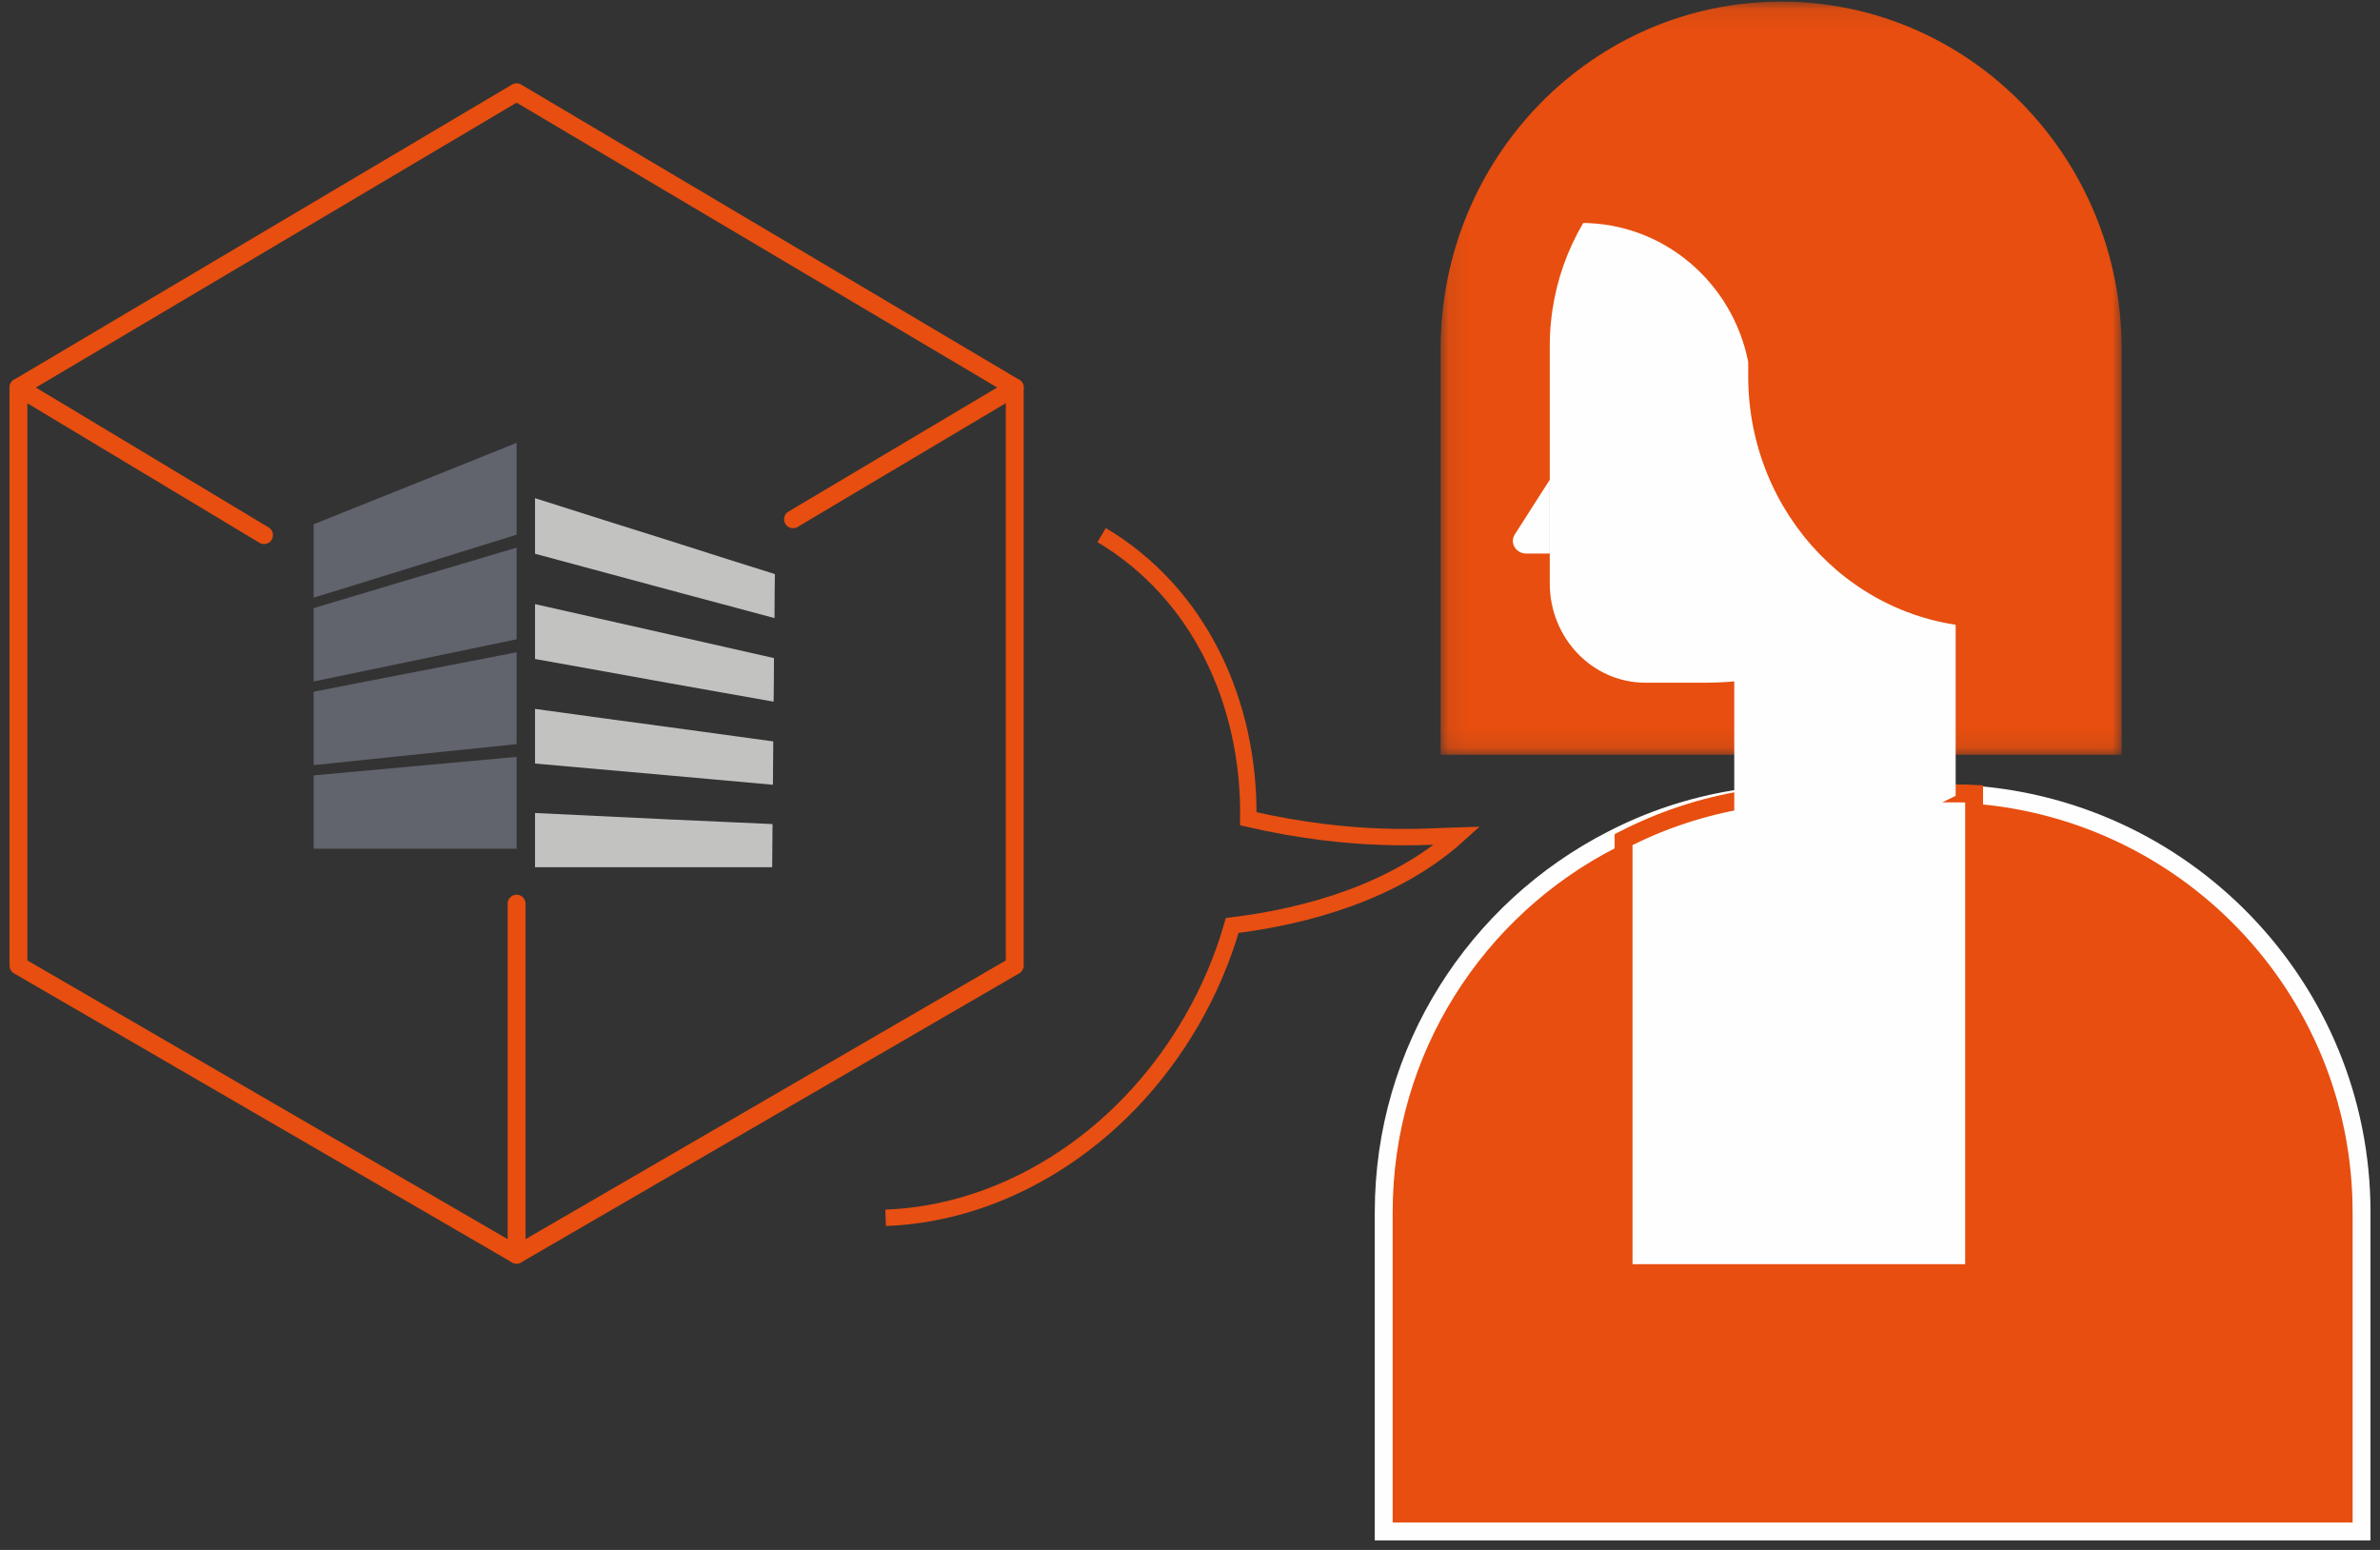
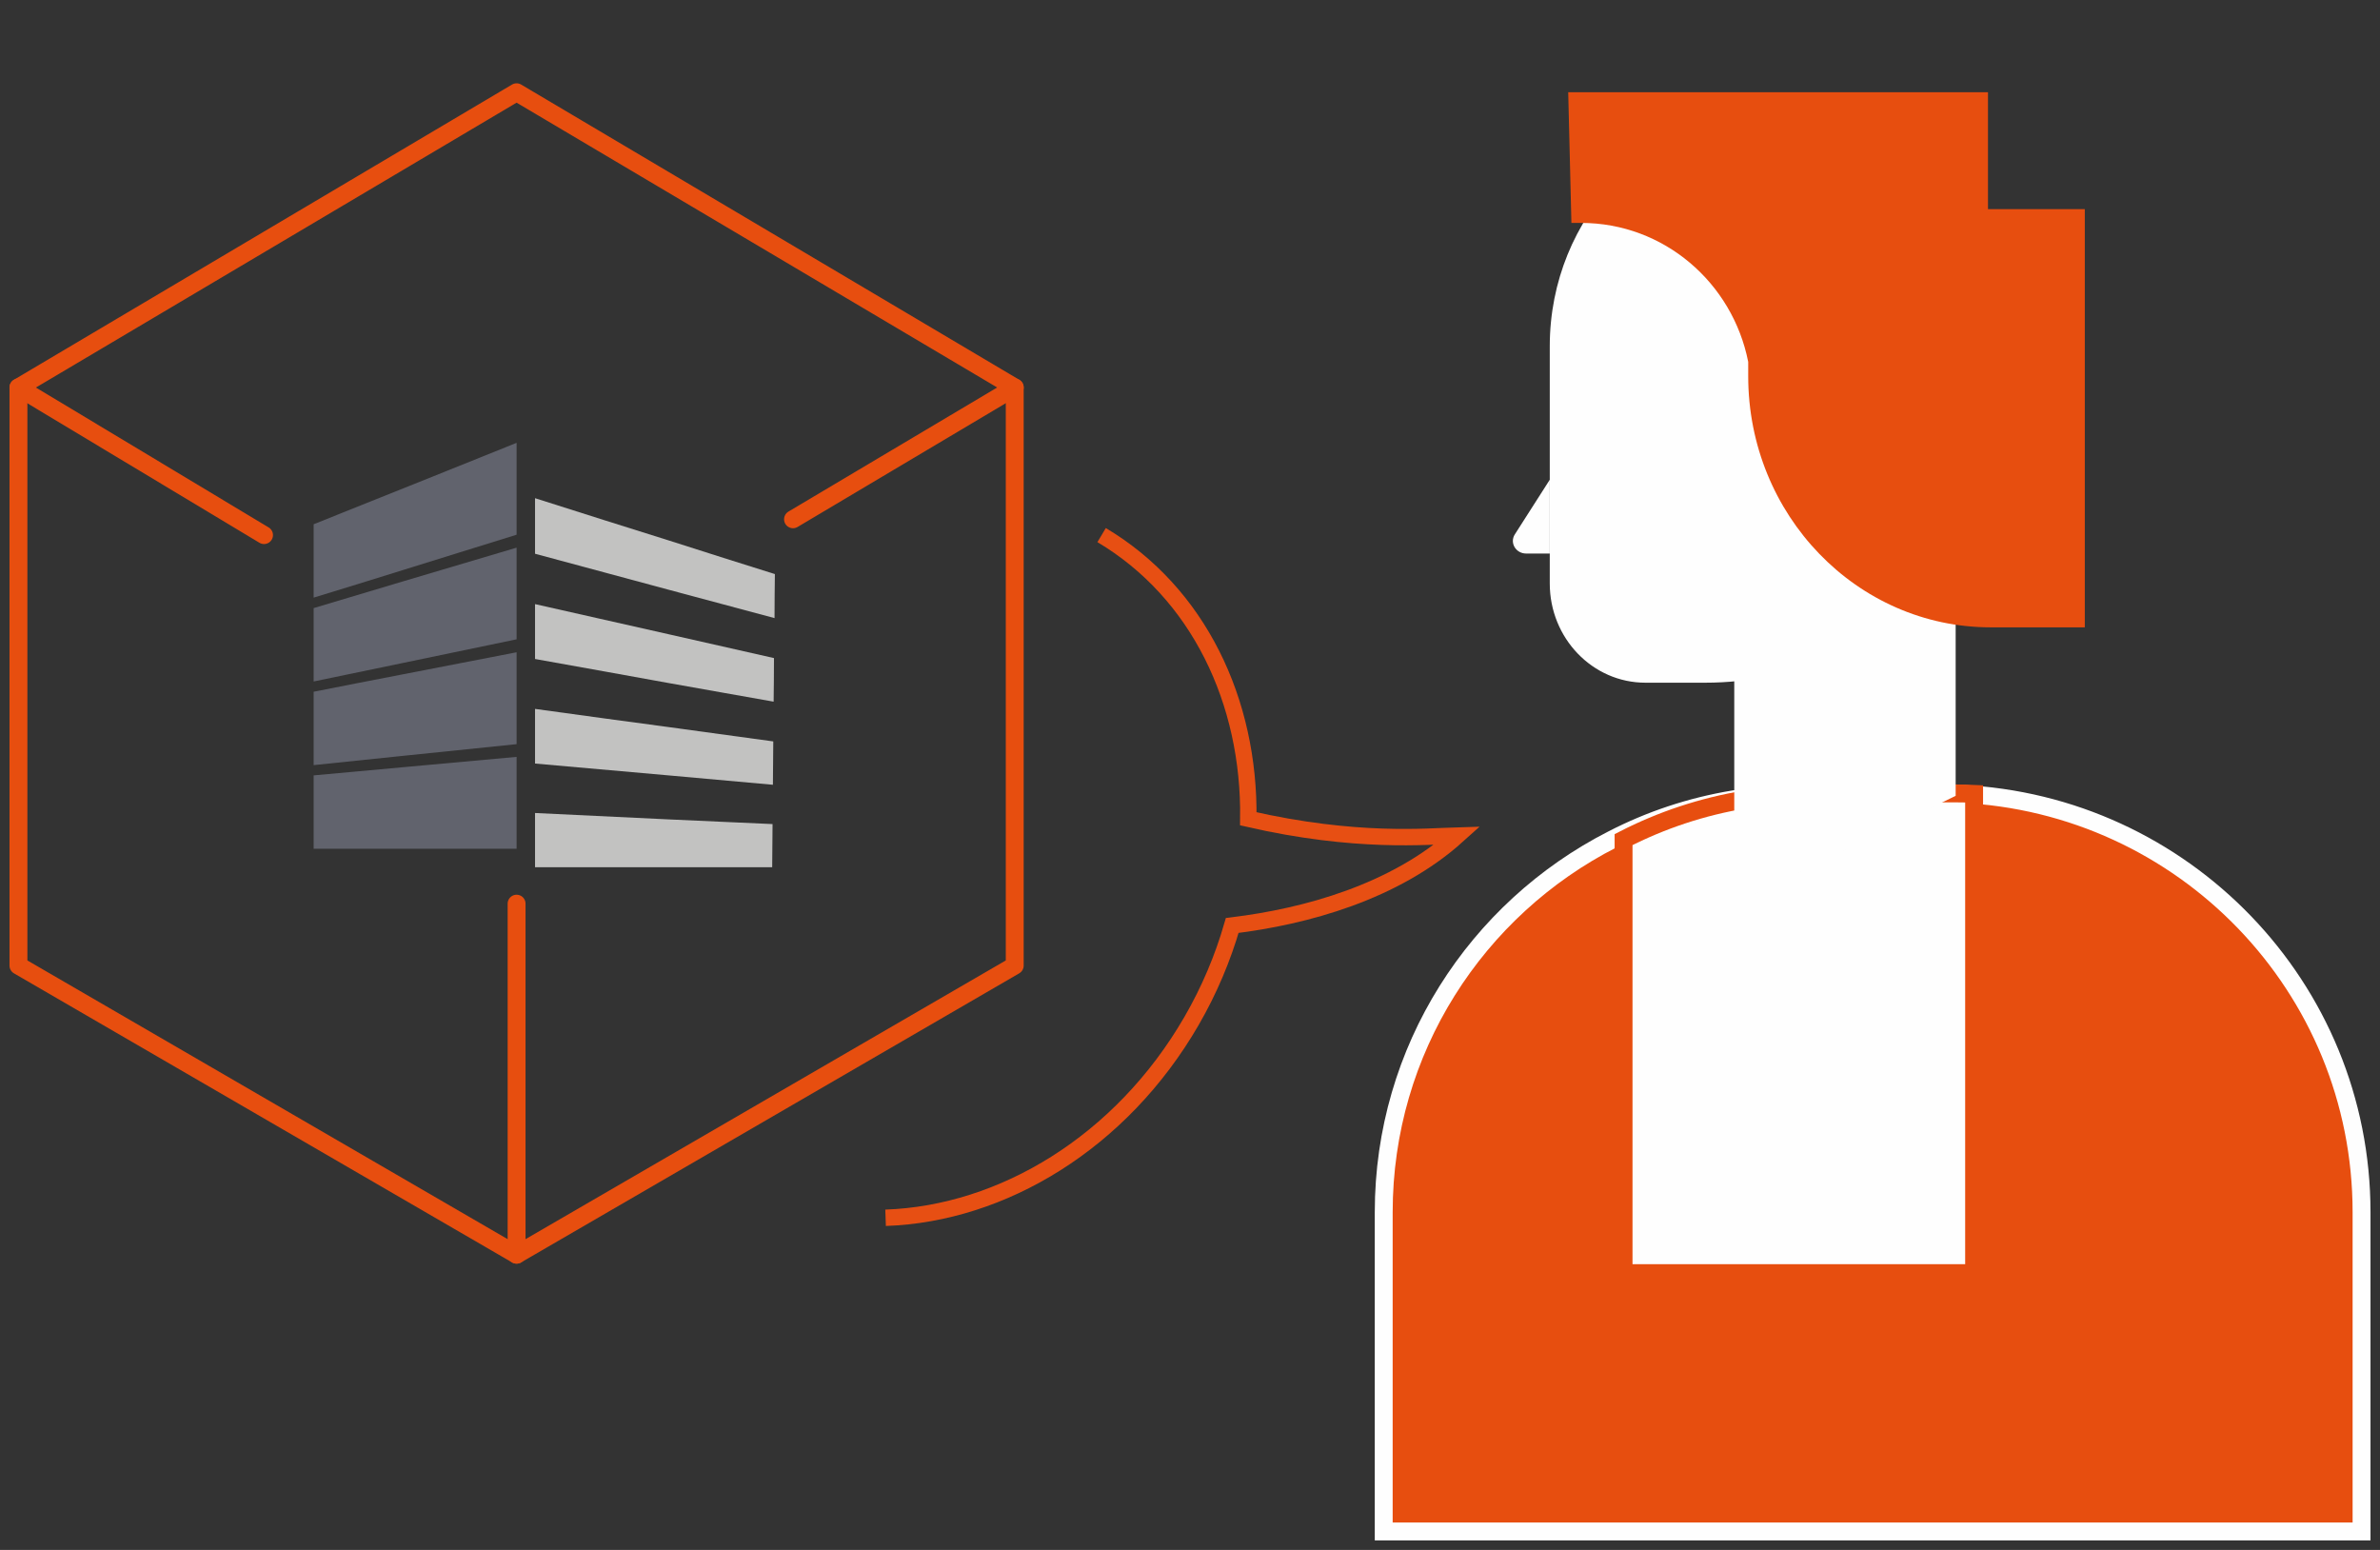
<svg xmlns="http://www.w3.org/2000/svg" xmlns:xlink="http://www.w3.org/1999/xlink" width="129px" height="84px" viewBox="0 0 129 84">
  <rect x="0" y="0" width="129" height="84" fill="#333333" stroke="none" />
  <title>Group 34</title>
  <desc>Created with Sketch.</desc>
  <defs>
    <polygon id="path-1" points="0.084 0.088 36.997 0.088 36.997 40.904 0.084 40.904" />
  </defs>
  <g id="Page-1" stroke="none" stroke-width="1" fill="none" fill-rule="evenodd">
    <g id="Nos-prestations" transform="translate(-796, -895)">
      <g id="Methodo" transform="translate(-254, 600)">
        <g id="projet" transform="translate(989, 249)">
          <g id="Group-34" transform="translate(62, 46)">
            <g id="Group-3" transform="translate(77, 0)">
              <mask id="mask-2" fill="white">
                <use xlink:href="#path-1" />
              </mask>
              <g id="Clip-2" />
-               <path d="M36.997,40.904 L0.084,40.904 L0.084,18.917 C0.084,8.518 8.347,0.088 18.541,0.088 C28.734,0.088 36.997,8.518 36.997,18.917 L36.997,40.904 Z" id="Fill-1" fill="#E74E0F" mask="url(#mask-2)" />
            </g>
            <path d="M127,65.696 C127,53.502 117.349,43.559 105.25,43.024 C104.919,43.008 104.571,43 104.232,43 L96.769,43 C95.465,43 94.194,43.11 92.954,43.323 C90.624,43.708 88.421,44.448 86.391,45.496 C79.031,49.251 74,56.887 74,65.696 L74,83 L127,83 L127,65.696 Z" id="Fill-4" fill="#E74E0F" />
            <path d="M127,65.696 C127,53.502 117.349,43.559 105.25,43.024 C104.919,43.008 104.571,43 104.232,43 L96.769,43 C95.465,43 94.194,43.11 92.954,43.323 C90.624,43.708 88.421,44.448 86.391,45.496 C79.031,49.251 74,56.887 74,65.696 L74,83 L127,83 L127,65.696 Z" id="Stroke-6" stroke="#FEFEFE" stroke-width="0.97" />
-             <path d="M106,43 L93.612,43 C91.264,43.379 89.045,44.107 87,45.136 L87,82 L106,82 L106,43 Z" id="Fill-8" fill="#E74E0F" />
            <path d="M106,43.024 L106,69 L87,69 L87,45.504 C89.045,44.453 91.265,43.711 93.612,43.324 C94.861,43.11 96.142,43 97.455,43 L104.974,43 C105.316,43 105.666,43.008 106,43.024" id="Fill-10" fill="#FEFEFE" />
            <path d="M106,43.024 L106,69 L87,69 L87,45.504 C89.045,44.453 91.265,43.711 93.612,43.324 C94.861,43.11 96.142,43 97.455,43 L104.974,43 C105.316,43 105.666,43.008 106,43.024 Z" id="Stroke-12" stroke="#E74E0F" stroke-width="0.97" />
            <path d="M88.184,37 L91.431,37 C101.134,37 109,28.835 109,18.764 C109,11.714 103.495,6 96.703,6 L95.296,6 C88.505,6 83,11.714 83,18.764 L83,31.62 C83,34.591 85.321,37 88.184,37" id="Fill-14" fill="#FEFEFE" />
            <polygon id="Fill-16" fill="#FEFEFE" points="93 49 105 43.13 105 31 93 31" />
            <path d="M81.721,30 L83,30 L83,26 L81.105,28.964 C80.815,29.419 81.16,30 81.721,30" id="Fill-18" fill="#FEFEFE" />
            <path d="M106.752,11.334 L106.752,5 L84,5 L84.173,12.082 L84.704,12.082 C89.179,12.082 92.909,15.318 93.756,19.613 L93.756,20.388 C93.756,27.905 99.642,34 106.904,34 L112,34 L112,11.334 L106.752,11.334 Z" id="Fill-20" fill="#E74E0F" />
            <path d="M41,31.113 C40.99,31.908 40.981,32.704 40.981,33.499 C39.194,33.022 37.282,32.508 35.223,31.957 C33,31.357 30.602,30.709 28,30.011 L28,27 C30.602,27.832 33.019,28.591 35.243,29.289 C37.291,29.95 39.214,30.55 41,31.113 M40.951,35.666 C40.951,36.461 40.942,37.245 40.932,38.028 C39.155,37.71 37.243,37.379 35.204,37.012 C32.99,36.608 30.592,36.18 28,35.715 L28,32.741 C30.592,33.328 32.99,33.867 35.214,34.368 C37.262,34.834 39.175,35.262 40.951,35.666 M40.913,40.182 C40.903,40.966 40.903,41.749 40.893,42.532 C39.126,42.373 37.214,42.202 35.175,42.018 C32.971,41.823 30.582,41.614 28,41.382 L28,38.42 C30.582,38.775 32.971,39.105 35.194,39.399 C37.233,39.68 39.136,39.938 40.913,40.182 M40.874,44.662 C40.864,45.445 40.864,46.229 40.854,47 L35.146,47 L28,47 L28,44.062 C30.573,44.185 32.961,44.295 35.165,44.405 C37.204,44.491 39.107,44.589 40.874,44.662" id="Fill-22" fill="#C2C2C1" />
            <path d="M16,28.412 L16,32.389 C17.518,31.93 19.145,31.422 20.893,30.878 C22.775,30.298 24.802,29.657 27,28.98 L27,24 C24.802,24.882 22.775,25.704 20.893,26.454 C19.145,27.155 17.518,27.808 16,28.412 M16,32.957 L16,36.934 C17.518,36.62 19.145,36.281 20.893,35.919 C22.775,35.532 24.802,35.109 27,34.649 L27,29.681 C24.802,30.334 22.775,30.938 20.893,31.494 C19.145,32.014 17.518,32.498 16,32.957 M16,37.49 L16,41.467 C17.518,41.31 19.145,41.141 20.893,40.959 C22.775,40.766 24.802,40.56 27,40.331 L27,35.351 C24.802,35.774 22.775,36.173 20.893,36.535 C19.145,36.874 17.518,37.188 16,37.49 M16,42.023 L16,46 L20.893,46 L27,46 L27,41.02 C24.802,41.225 22.775,41.407 20.893,41.576 C19.145,41.733 17.518,41.89 16,42.023" id="Fill-24" fill="#61636D" />
            <polyline id="Stroke-26" stroke="#E74E0F" stroke-width="0.97" stroke-linecap="round" stroke-linejoin="round" points="27 68 0 52.332 0 21" />
            <polyline id="Stroke-28" stroke="#E74E0F" stroke-width="0.97" stroke-linecap="round" stroke-linejoin="round" points="54 21 54 52.332 27 68 27 48.976" />
            <polyline id="Stroke-30" stroke="#E74E0F" stroke-width="0.97" stroke-linecap="round" stroke-linejoin="round" points="13.311 29 0 21 27 5 54 21 41.983 28.143" />
            <path d="M47,66 C53.334,65.78 59.776,61.913 63.583,55.333 C64.552,53.658 65.281,51.916 65.789,50.157 C69.785,49.672 74.594,48.349 78,45.282 C76.35,45.329 72.506,45.715 66.66,44.376 C66.748,38.02 63.958,32.123 58.709,29" id="Stroke-32" stroke="#E74F13" stroke-width="0.888" />
          </g>
        </g>
      </g>
    </g>
  </g>
</svg>